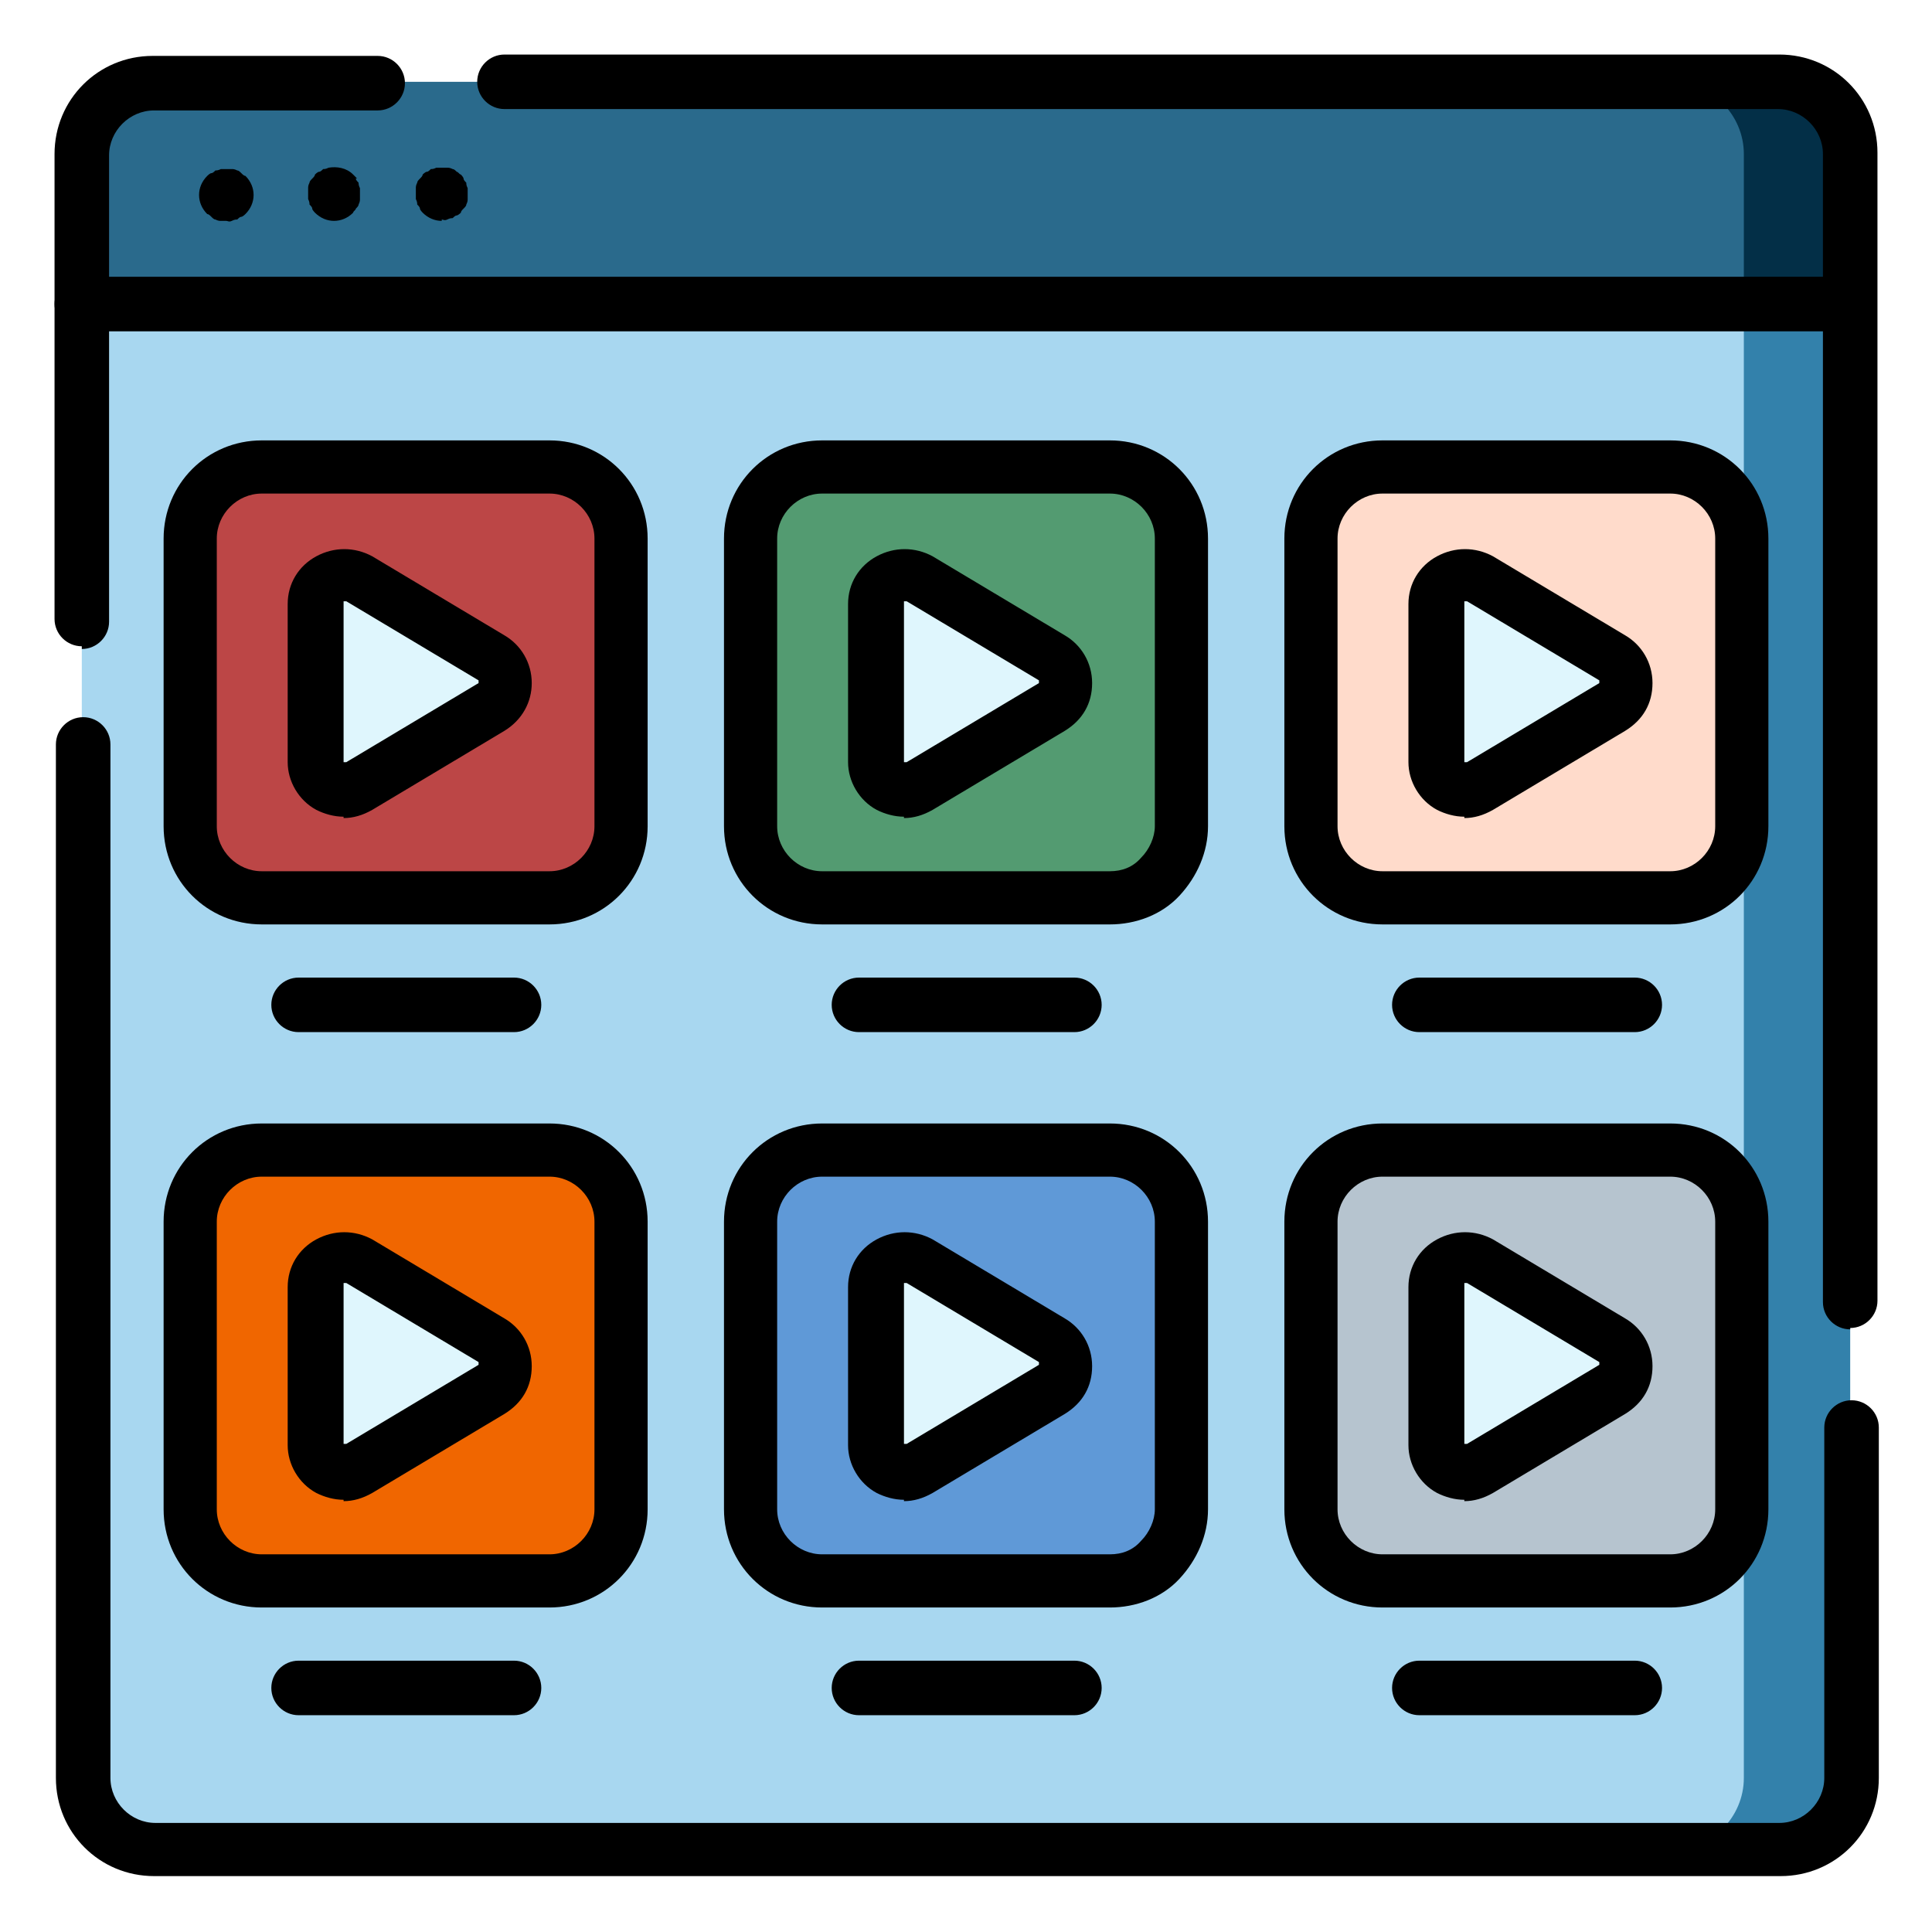
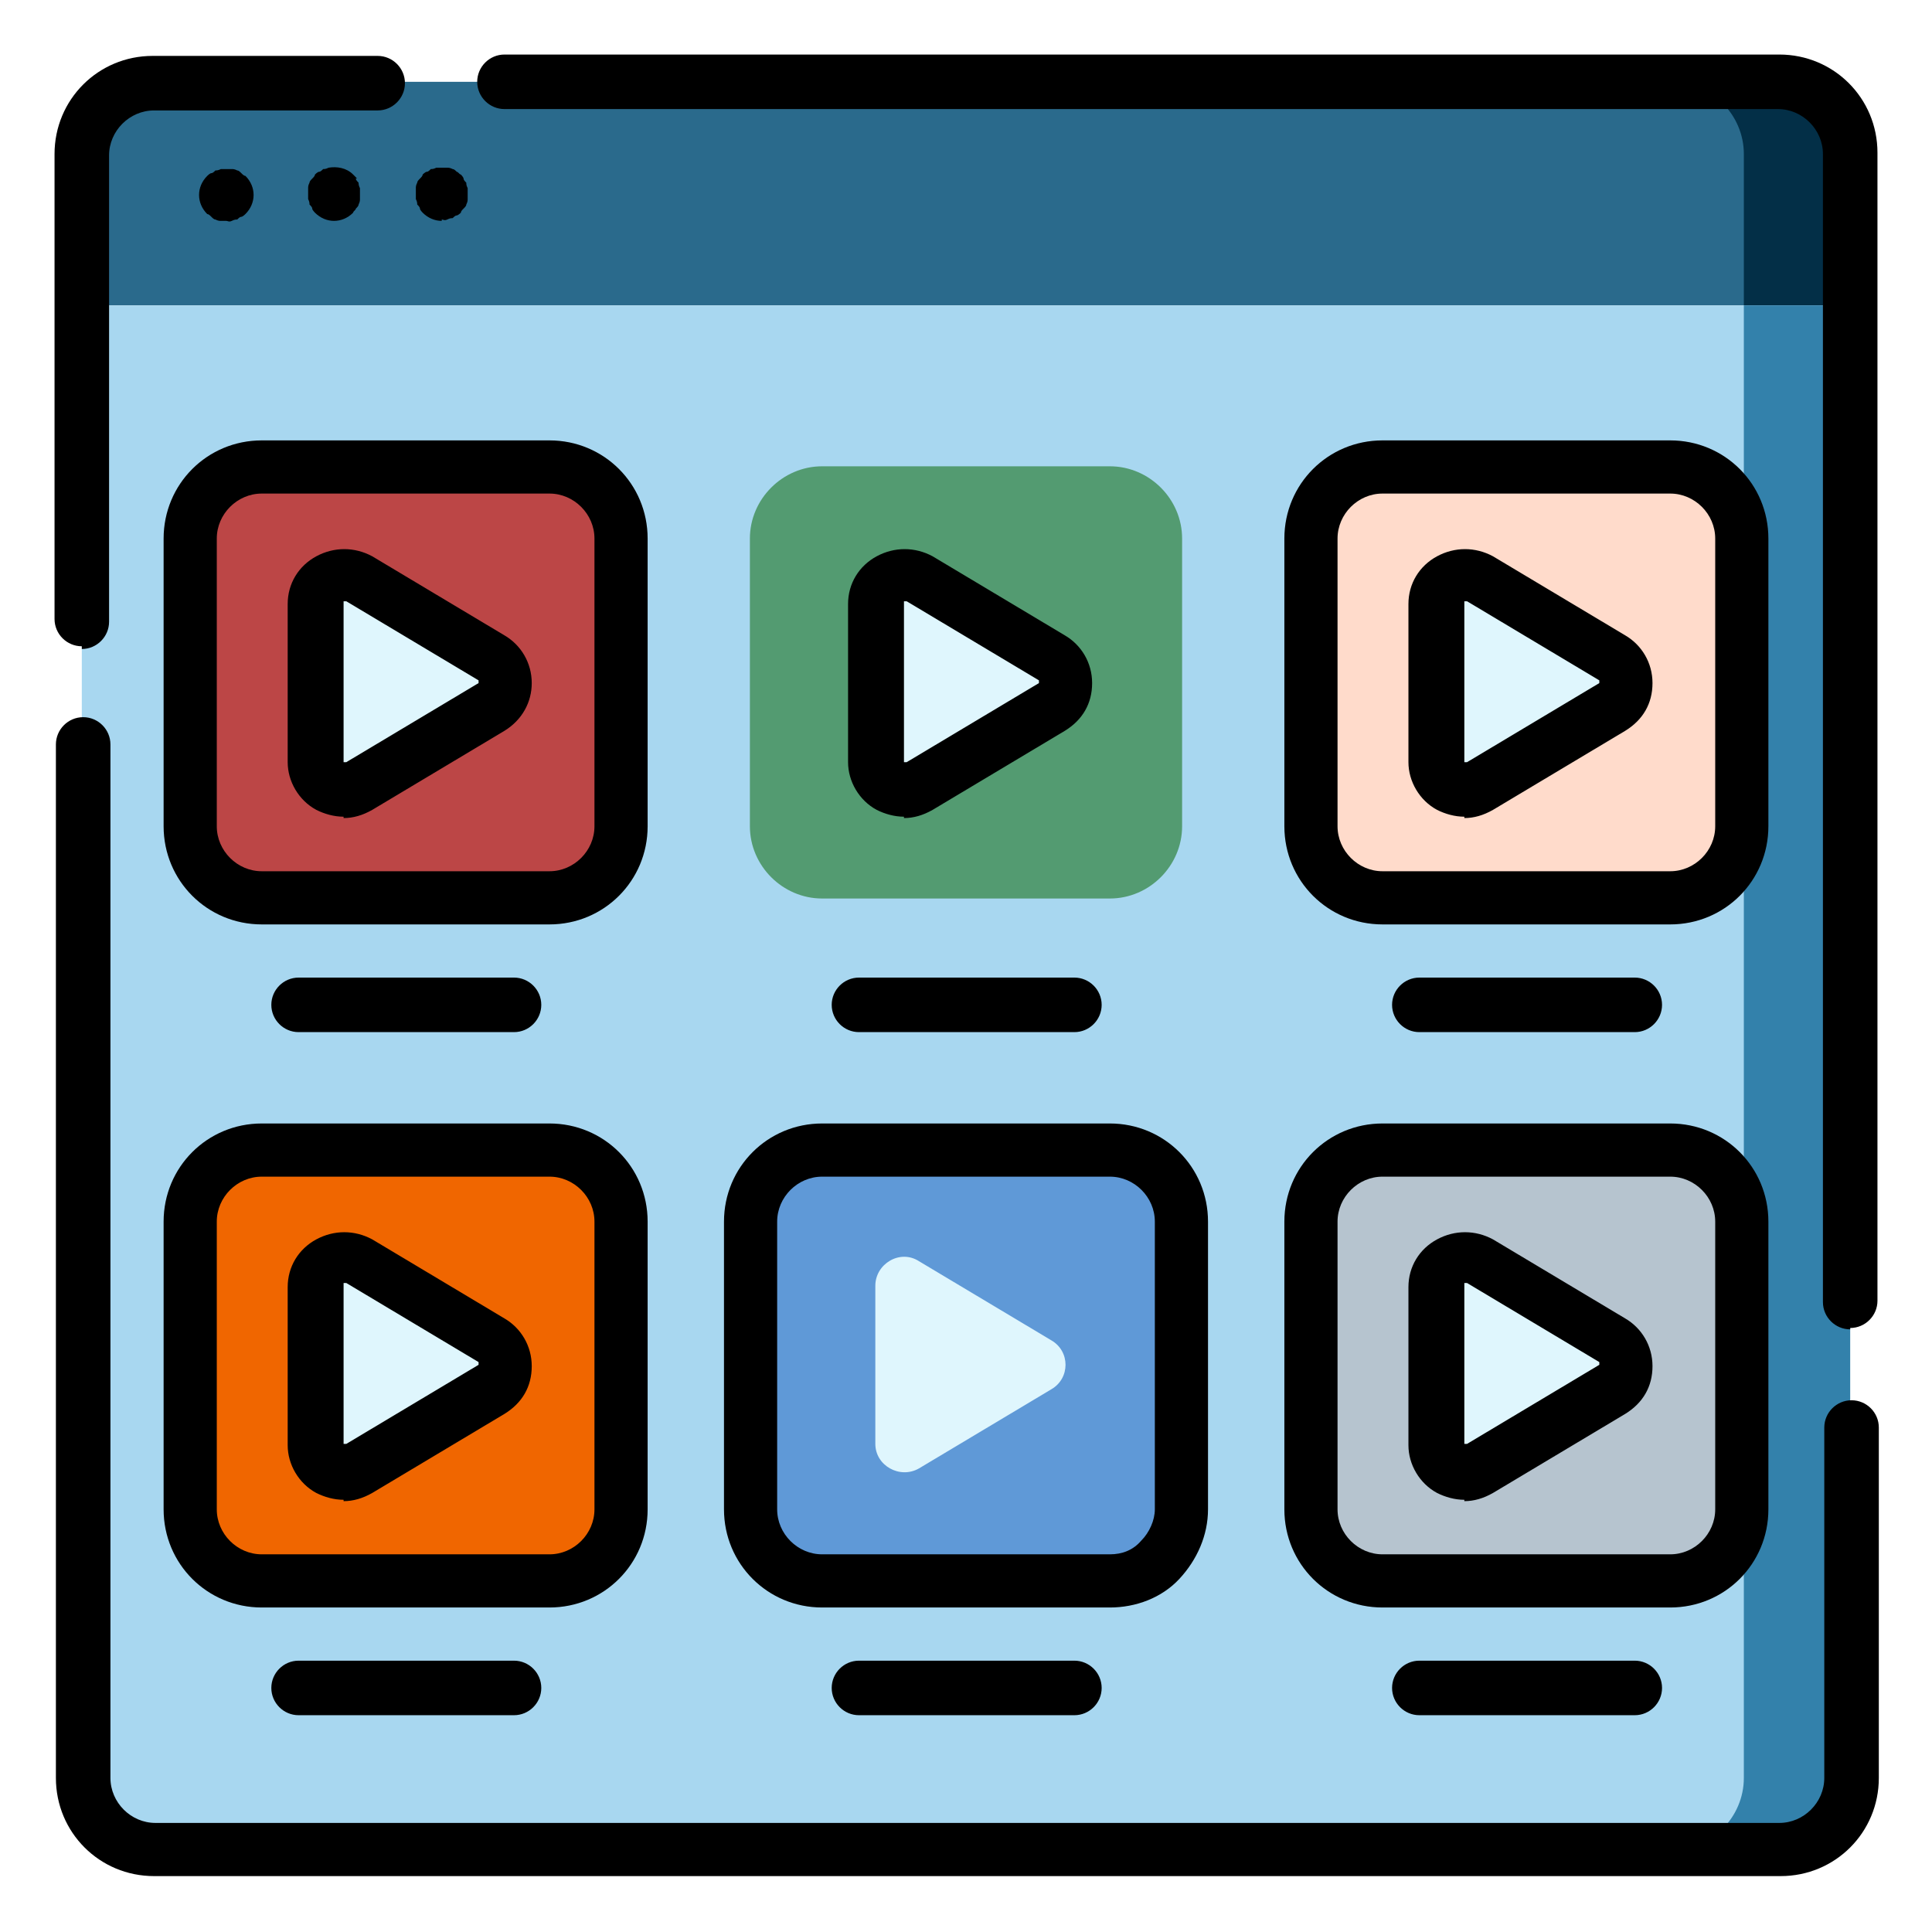
<svg xmlns="http://www.w3.org/2000/svg" id="Capa_1" width="50mm" height="50mm" version="1.1" viewBox="0 0 141.7 141.7">
  <defs>
    <style>
      .st0 {
        fill: #a8d7f0;
      }

      .st1 {
        fill: #ffdbcb;
      }

      .st2 {
        fill: #032f47;
      }

      .st3 {
        fill: #539b71;
      }

      .st4 {
        fill: #dff6fd;
      }

      .st5 {
        fill: #5f99d7;
      }

      .st6 {
        fill: #3381ab;
      }

      .st7 {
        fill: #b6c4cf;
      }

      .st8 {
        fill: #bc4646;
      }

      .st9 {
        fill: #2a6a8c;
      }

      .st10 {
        fill: #f06600;
      }
    </style>
  </defs>
  <path class="st9" d="M135.7,22.4H6v-11.1c0-2.9,2.4-5.3,5.3-5.3h119.1c2.9,0,5.3,2.4,5.3,5.3v11.1Z" />
  <path class="st2" d="M130.4,6h-7.8c2.9,0,5.3,2.4,5.3,5.3v11.1h7.8v-11.1c0-2.9-2.4-5.3-5.3-5.3Z" />
  <path class="st0" d="M130.4,135.7H11.3c-2.9,0-5.3-2.4-5.3-5.3V22.4h129.6v108c0,2.9-2.4,5.3-5.3,5.3Z" />
  <path class="st6" d="M127.9,22.4v108c0,2.9-2.4,5.3-5.3,5.3h7.8c2.9,0,5.3-2.4,5.3-5.3V22.4h-7.8Z" />
  <g>
    <g>
      <path class="st8" d="M40.3,65.9h-21.1c-2.9,0-5.3-2.4-5.3-5.3v-21.1c0-2.9,2.4-5.3,5.3-5.3h21.1c2.9,0,5.3,2.4,5.3,5.3v21.1c0,2.9-2.4,5.3-5.3,5.3Z" />
      <path class="st4" d="M23.1,55.9v-11.6c0-1.6,1.8-2.7,3.2-1.8l9.7,5.8c1.4.8,1.4,2.8,0,3.6l-9.7,5.8c-1.4.8-3.2-.2-3.2-1.8Z" />
    </g>
    <g>
      <path class="st3" d="M81.4,65.9h-21.1c-2.9,0-5.3-2.4-5.3-5.3v-21.1c0-2.9,2.4-5.3,5.3-5.3h21.1c2.9,0,5.3,2.4,5.3,5.3v21.1c0,2.9-2.4,5.3-5.3,5.3Z" />
      <path class="st4" d="M64.2,55.9v-11.6c0-1.6,1.8-2.7,3.2-1.8l9.7,5.8c1.4.8,1.4,2.8,0,3.6l-9.7,5.8c-1.4.8-3.2-.2-3.2-1.8Z" />
    </g>
    <g>
      <path class="st1" d="M122.5,65.9h-21.1c-2.9,0-5.3-2.4-5.3-5.3v-21.1c0-2.9,2.4-5.3,5.3-5.3h21.1c2.9,0,5.3,2.4,5.3,5.3v21.1c0,2.9-2.4,5.3-5.3,5.3Z" />
      <path class="st4" d="M105.3,55.9v-11.6c0-1.6,1.8-2.7,3.2-1.8l9.7,5.8c1.4.8,1.4,2.8,0,3.6l-9.7,5.8c-1.4.8-3.2-.2-3.2-1.8Z" />
    </g>
    <g>
      <path class="st10" d="M40.3,115.9h-21.1c-2.9,0-5.3-2.4-5.3-5.3v-21.1c0-2.9,2.4-5.3,5.3-5.3h21.1c2.9,0,5.3,2.4,5.3,5.3v21.1c0,2.9-2.4,5.3-5.3,5.3Z" />
      <path class="st4" d="M23.1,105.9v-11.6c0-1.6,1.8-2.7,3.2-1.8l9.7,5.8c1.4.8,1.4,2.8,0,3.6l-9.7,5.8c-1.4.8-3.2-.2-3.2-1.8Z" />
    </g>
    <g>
      <path class="st5" d="M81.4,115.9h-21.1c-2.9,0-5.3-2.4-5.3-5.3v-21.1c0-2.9,2.4-5.3,5.3-5.3h21.1c2.9,0,5.3,2.4,5.3,5.3v21.1c0,2.9-2.4,5.3-5.3,5.3Z" />
      <path class="st4" d="M64.2,105.9v-11.6c0-1.6,1.8-2.7,3.2-1.8l9.7,5.8c1.4.8,1.4,2.8,0,3.6l-9.7,5.8c-1.4.8-3.2-.2-3.2-1.8Z" />
    </g>
    <g>
      <path class="st7" d="M122.5,115.9h-21.1c-2.9,0-5.3-2.4-5.3-5.3v-21.1c0-2.9,2.4-5.3,5.3-5.3h21.1c2.9,0,5.3,2.4,5.3,5.3v21.1c0,2.9-2.4,5.3-5.3,5.3Z" />
      <path class="st4" d="M105.3,105.9v-11.6c0-1.6,1.8-2.7,3.2-1.8l9.7,5.8c1.4.8,1.4,2.8,0,3.6l-9.7,5.8c-1.4.8-3.2-.2-3.2-1.8Z" />
    </g>
  </g>
  <path d="M6,47.4c-1.1,0-2-.9-2-2V11.3c0-4,3.2-7.2,7.2-7.2h16.5c1.1,0,2,.9,2,2s-.9,2-2,2H11.3c-1.8,0-3.3,1.5-3.3,3.3v34.2c0,1.1-.9,2-2,2Z" />
  <path d="M130.4,137.6H11.3c-4,0-7.2-3.2-7.2-7.2V54.6c0-1.1.9-2,2-2s2,.9,2,2v75.8c0,1.8,1.5,3.3,3.3,3.3h119.1c1.8,0,3.3-1.5,3.3-3.3v-25.7c0-1.1.9-2,2-2s2,.9,2,2v25.7c0,4-3.2,7.2-7.2,7.2Z" />
  <path d="M135.7,97.5c-1.1,0-2-.9-2-2V11.3c0-1.8-1.5-3.3-3.3-3.3H37c-1.1,0-2-.9-2-2s.9-2,2-2h93.5c4,0,7.2,3.2,7.2,7.2v84.2c0,1.1-.9,2-2,2Z" />
-   <path d="M135.7,24.3H6c-1.1,0-2-.9-2-2s.9-2,2-2h129.6c1.1,0,2,.9,2,2s-.9,2-2,2Z" />
  <g>
    <path d="M16.6,16.2c-.1,0-.3,0-.4,0-.1,0-.2,0-.4-.1-.1,0-.2-.1-.3-.2s-.2-.2-.3-.2c-.4-.4-.6-.9-.6-1.4s.2-1,.6-1.4c0,0,.2-.2.3-.2s.2-.1.3-.2c.1,0,.2,0,.4-.1.3,0,.5,0,.8,0,.1,0,.2,0,.4.1.1,0,.2.1.3.2s.2.2.3.2c.4.4.6.9.6,1.4s-.2,1-.6,1.4c0,0-.2.2-.3.2s-.2.1-.3.2c-.1,0-.2,0-.4.1s-.3,0-.4,0Z" />
    <path d="M24.5,16.2c-.5,0-1-.2-1.4-.6,0,0-.2-.2-.2-.3s-.1-.2-.2-.3c0-.1,0-.2-.1-.4,0-.1,0-.3,0-.4s0-.3,0-.4c0-.1,0-.2.1-.4,0-.1.1-.2.2-.3s.2-.2.2-.3c0,0,.2-.2.3-.2.1,0,.2-.1.3-.2.1,0,.2,0,.4-.1.6-.1,1.3,0,1.8.5s.2.2.2.3c0,.1.1.2.2.3,0,.1,0,.2.1.4,0,.1,0,.3,0,.4s0,.3,0,.4c0,.1,0,.2-.1.4,0,.1-.1.2-.2.3,0,.1-.2.2-.2.3-.4.4-.9.6-1.4.6Z" />
    <path d="M32.4,16.2c-.5,0-1-.2-1.4-.6,0,0-.2-.2-.2-.3s-.1-.2-.2-.3c0-.1,0-.2-.1-.4,0-.1,0-.3,0-.4s0-.3,0-.4c0-.1,0-.2.1-.4,0-.1.1-.2.2-.3s.2-.2.2-.3c0,0,.2-.2.3-.2.1,0,.2-.1.3-.2.1,0,.2,0,.4-.1.3,0,.5,0,.8,0,.1,0,.2,0,.4.1.1,0,.2.1.3.2.1,0,.2.2.3.2,0,0,.2.2.2.3s.1.2.2.3c0,.1,0,.2.1.4,0,.1,0,.3,0,.4s0,.3,0,.4c0,.1,0,.2-.1.4,0,.1-.1.2-.2.3s-.2.2-.2.3c0,0-.2.2-.3.2-.1,0-.2.1-.3.2-.1,0-.2,0-.4.1s-.3,0-.4,0Z" />
  </g>
  <path d="M40.3,67.8h-21.1c-4,0-7.2-3.2-7.2-7.2v-21.1c0-4,3.2-7.2,7.2-7.2h21.1c4,0,7.2,3.2,7.2,7.2v21.1c0,4-3.2,7.2-7.2,7.2ZM19.2,36.2c-1.8,0-3.3,1.5-3.3,3.3v21.1c0,1.8,1.5,3.3,3.3,3.3h21.1c1.8,0,3.3-1.5,3.3-3.3v-21.1c0-1.8-1.5-3.3-3.3-3.3h-21.1Z" />
  <path d="M25.2,59.9c-.7,0-1.4-.2-2-.5-1.3-.7-2.1-2.1-2.1-3.5v-11.6c0-1.5.8-2.8,2.1-3.5,1.3-.7,2.8-.7,4.1,0l9.7,5.8c1.2.7,2,2,2,3.5,0,1.4-.7,2.7-2,3.5l-9.7,5.8c-.7.4-1.4.6-2.1.6ZM25.2,44.1s0,0,0,0c0,0,0,0,0,.1v11.6s0,0,0,.1c0,0,.1,0,.2,0l9.7-5.8s0,0,0-.1,0-.1,0-.1l-9.7-5.8s0,0,0,0Z" />
-   <path d="M81.4,67.8h-21.1c-4,0-7.2-3.2-7.2-7.2v-21.1c0-4,3.2-7.2,7.2-7.2h21.1c4,0,7.2,3.2,7.2,7.2v21.1c0,1.9-.8,3.7-2.1,5.1s-3.2,2.1-5.1,2.1ZM60.3,36.2c-1.8,0-3.3,1.5-3.3,3.3v21.1c0,1.8,1.5,3.3,3.3,3.3h21.1c.9,0,1.7-.3,2.3-1,.6-.6,1-1.5,1-2.3v-21.1c0-1.8-1.5-3.3-3.3-3.3h-21.1Z" />
  <path d="M66.3,59.9c-.7,0-1.4-.2-2-.5-1.3-.7-2.1-2.1-2.1-3.5v-11.6c0-1.5.8-2.8,2.1-3.5,1.3-.7,2.8-.7,4.1,0l9.7,5.8c1.2.7,2,2,2,3.5s-.7,2.7-2,3.5l-9.7,5.8c-.7.4-1.4.6-2.1.6ZM66.3,44.1s0,0,0,0c0,0,0,0,0,.1v11.6s0,0,0,.1c0,0,.1,0,.2,0l9.7-5.8s0,0,0-.1,0-.1,0-.1l-9.7-5.8s0,0,0,0Z" />
  <path d="M122.5,67.8h-21.1c-4,0-7.2-3.2-7.2-7.2v-21.1c0-4,3.2-7.2,7.2-7.2h21.1c4,0,7.2,3.2,7.2,7.2v21.1c0,4-3.2,7.2-7.2,7.2ZM101.4,36.2c-1.8,0-3.3,1.5-3.3,3.3v21.1c0,1.8,1.5,3.3,3.3,3.3h21.1c1.8,0,3.3-1.5,3.3-3.3v-21.1c0-1.8-1.5-3.3-3.3-3.3h-21.1Z" />
  <path d="M107.4,59.9c-.7,0-1.4-.2-2-.5-1.3-.7-2.1-2.1-2.1-3.5v-11.6c0-1.5.8-2.8,2.1-3.5,1.3-.7,2.8-.7,4.1,0l9.7,5.8c1.2.7,2,2,2,3.5s-.7,2.7-2,3.5l-9.7,5.8c-.7.4-1.4.6-2.1.6ZM107.4,44.1s0,0,0,0c0,0,0,0,0,.1v11.6s0,0,0,.1c0,0,.1,0,.2,0l9.7-5.8s0,0,0-.1,0-.1,0-.1l-9.7-5.8s0,0,0,0Z" />
  <path d="M37.7,75.7h-15.8c-1.1,0-2-.9-2-2s.9-2,2-2h15.8c1.1,0,2,.9,2,2s-.9,2-2,2Z" />
  <path d="M78.8,75.7h-15.8c-1.1,0-2-.9-2-2s.9-2,2-2h15.8c1.1,0,2,.9,2,2s-.9,2-2,2Z" />
  <path d="M119.9,75.7h-15.8c-1.1,0-2-.9-2-2s.9-2,2-2h15.8c1.1,0,2,.9,2,2s-.9,2-2,2Z" />
  <path d="M40.3,117.9h-21.1c-4,0-7.2-3.2-7.2-7.2v-21.1c0-4,3.2-7.2,7.2-7.2h21.1c4,0,7.2,3.2,7.2,7.2v21.1c0,4-3.2,7.2-7.2,7.2ZM19.2,86.3c-1.8,0-3.3,1.5-3.3,3.3v21.1c0,1.8,1.5,3.3,3.3,3.3h21.1c1.8,0,3.3-1.5,3.3-3.3v-21.1c0-1.8-1.5-3.3-3.3-3.3h-21.1Z" />
  <path d="M25.2,110c-.7,0-1.4-.2-2-.5-1.3-.7-2.1-2.1-2.1-3.5v-11.6c0-1.5.8-2.8,2.1-3.5,1.3-.7,2.8-.7,4.1,0l9.7,5.8c1.2.7,2,2,2,3.5s-.7,2.7-2,3.5l-9.7,5.8c-.7.4-1.4.6-2.1.6ZM25.2,94.1s0,0,0,0c0,0,0,0,0,.1v11.6s0,0,0,.1c0,0,.1,0,.2,0l9.7-5.8s0,0,0-.1,0-.1,0-.1l-9.7-5.8s0,0,0,0Z" />
  <path d="M81.4,117.9h-21.1c-4,0-7.2-3.2-7.2-7.2v-21.1c0-4,3.2-7.2,7.2-7.2h21.1c4,0,7.2,3.2,7.2,7.2v21.1c0,1.9-.8,3.7-2.1,5.1s-3.2,2.1-5.1,2.1ZM60.3,86.3c-1.8,0-3.3,1.5-3.3,3.3v21.1c0,1.8,1.5,3.3,3.3,3.3h21.1c.9,0,1.7-.3,2.3-1,.6-.6,1-1.5,1-2.3v-21.1c0-1.8-1.5-3.3-3.3-3.3h-21.1Z" />
-   <path d="M66.3,110c-.7,0-1.4-.2-2-.5-1.3-.7-2.1-2.1-2.1-3.5v-11.6c0-1.5.8-2.8,2.1-3.5,1.3-.7,2.8-.7,4.1,0l9.7,5.8c1.2.7,2,2,2,3.5s-.7,2.7-2,3.5l-9.7,5.8c-.7.4-1.4.6-2.1.6ZM66.3,94.1s0,0,0,0c0,0,0,0,0,.1v11.6s0,0,0,.1c0,0,.1,0,.2,0l9.7-5.8s0,0,0-.1,0-.1,0-.1l-9.7-5.8s0,0,0,0Z" />
  <path d="M122.5,117.9h-21.1c-4,0-7.2-3.2-7.2-7.2v-21.1c0-4,3.2-7.2,7.2-7.2h21.1c4,0,7.2,3.2,7.2,7.2v21.1c0,4-3.2,7.2-7.2,7.2ZM101.4,86.3c-1.8,0-3.3,1.5-3.3,3.3v21.1c0,1.8,1.5,3.3,3.3,3.3h21.1c1.8,0,3.3-1.5,3.3-3.3v-21.1c0-1.8-1.5-3.3-3.3-3.3h-21.1Z" />
  <path d="M107.4,110c-.7,0-1.4-.2-2-.5-1.3-.7-2.1-2.1-2.1-3.5v-11.6c0-1.5.8-2.8,2.1-3.5,1.3-.7,2.8-.7,4.1,0l9.7,5.8c1.2.7,2,2,2,3.5s-.7,2.7-2,3.5l-9.7,5.8c-.7.4-1.4.6-2.1.6ZM107.4,94.1s0,0,0,0c0,0,0,0,0,.1v11.6s0,0,0,.1c0,0,.1,0,.2,0l9.7-5.8s0,0,0-.1,0-.1,0-.1l-9.7-5.8s0,0,0,0Z" />
  <path d="M37.7,125.8h-15.8c-1.1,0-2-.9-2-2s.9-2,2-2h15.8c1.1,0,2,.9,2,2s-.9,2-2,2Z" />
  <path d="M78.8,125.8h-15.8c-1.1,0-2-.9-2-2s.9-2,2-2h15.8c1.1,0,2,.9,2,2s-.9,2-2,2Z" />
  <path d="M119.9,125.8h-15.8c-1.1,0-2-.9-2-2s.9-2,2-2h15.8c1.1,0,2,.9,2,2s-.9,2-2,2Z" />
</svg>